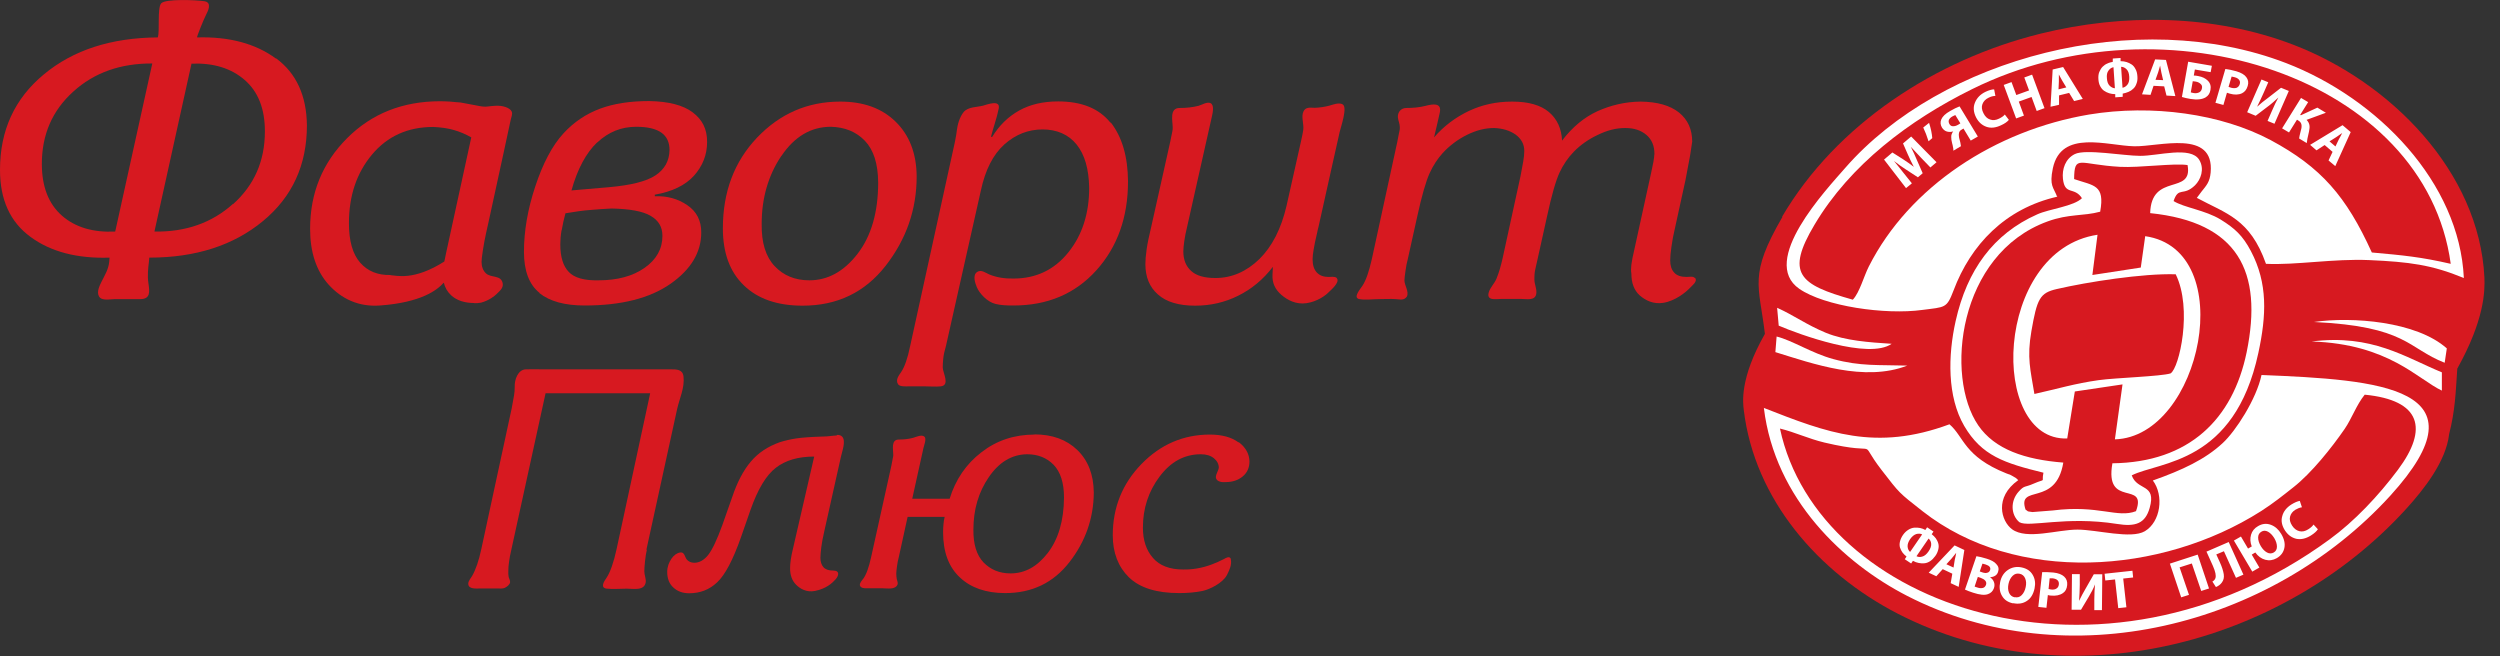
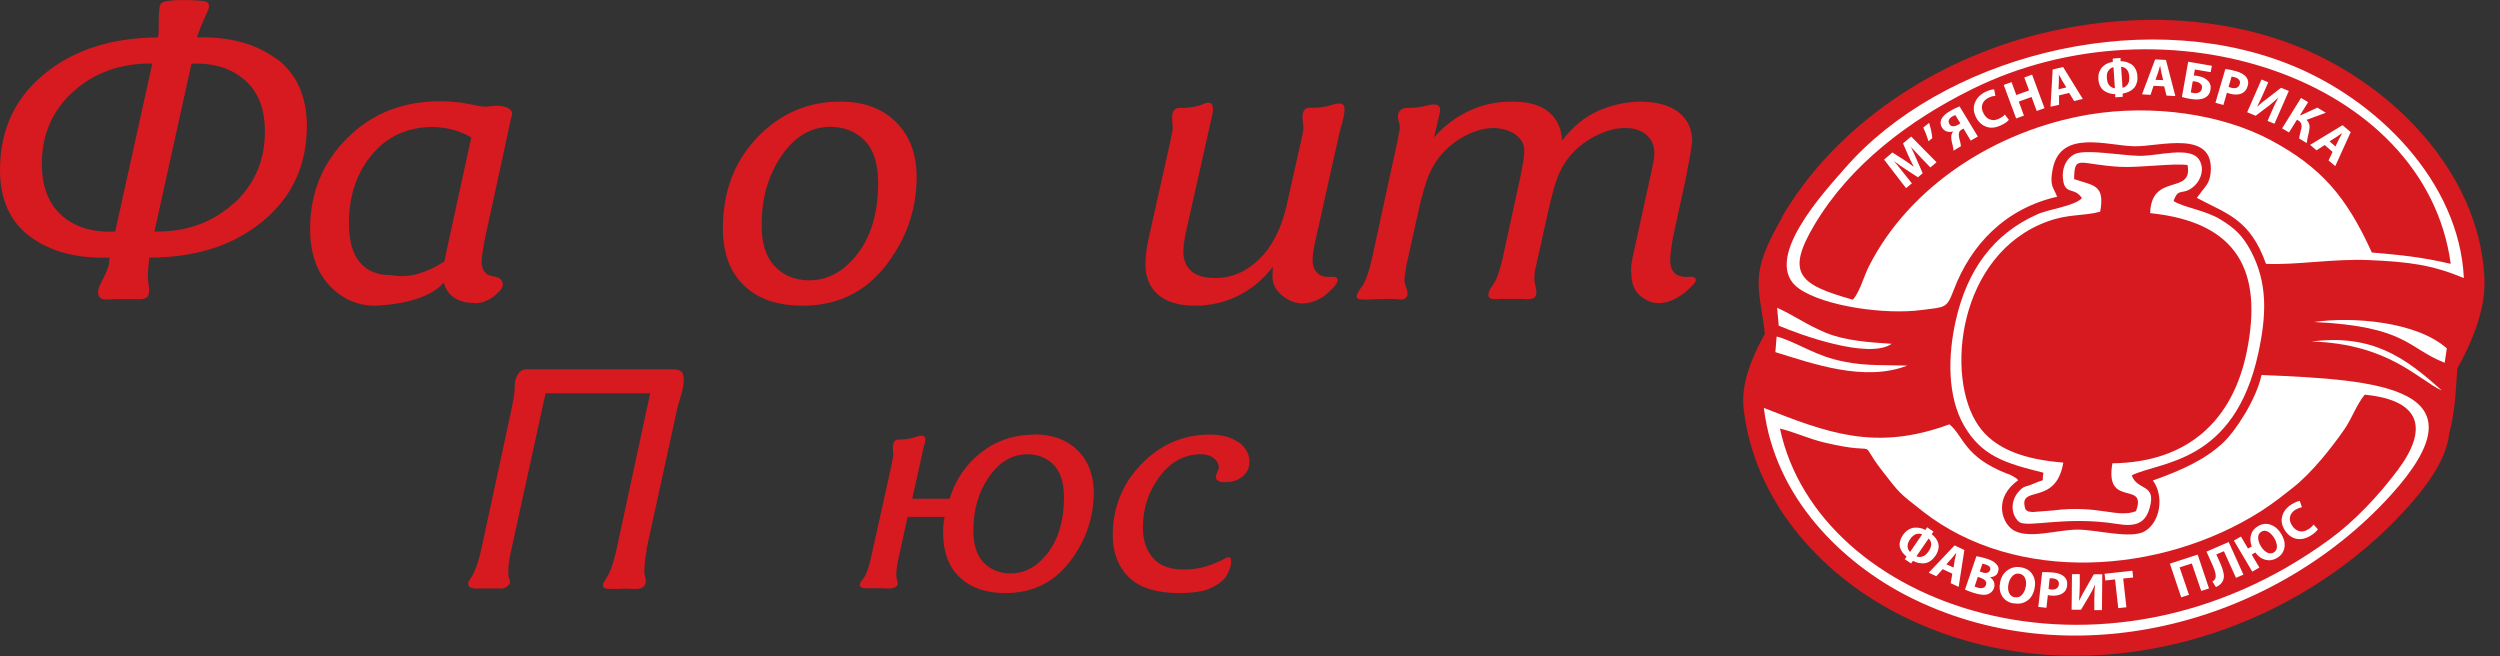
<svg xmlns="http://www.w3.org/2000/svg" width="141" height="37" viewBox="0 0 141 37" fill="none">
  <rect x="0" y="0" width="141" height="37" fill="#333333" stroke="none" />
  <g clip-path="url(#clip0_1_15739)">
    <path d="M13.14 11.5C11.95 12.57 10.47 13.09 8.71 13.06L10.8 3.59C12.04 3.54 13.04 3.85 13.8 4.51C14.56 5.17 14.94 6.13 14.94 7.41C14.94 9.08 14.34 10.44 13.15 11.51M6.5 13.06C5.25 13.12 4.24 12.82 3.49 12.16C2.74 11.5 2.36 10.53 2.36 9.24C2.36 7.59 2.95 6.23 4.14 5.16C5.32 4.09 6.81 3.57 8.59 3.58L6.5 13.05V13.06ZM15.56 3.3C14.41 2.46 12.94 2.06 11.12 2.11C11.07 2.11 11.53 1 11.61 0.86C11.74 0.61 11.97 0.14 11.53 0.07C11.09 -9.60752e-05 9.32 -0.08 9.09 0.19C8.86 0.47 9.02 1.75 8.9 2.11C6.27 2.13 4.13 2.82 2.48 4.19C0.82 5.56 0 7.36 0 9.58C0 11.26 0.57 12.52 1.72 13.36C2.86 14.2 4.35 14.59 6.18 14.53L6.16 14.76C6.12 15.19 5.92 15.5 5.73 15.88C5.62 16.11 5.44 16.45 5.58 16.71C5.73 16.99 6.2 16.87 6.48 16.87H7.91C8.5 16.87 8.44 16.44 8.37 15.97C8.31 15.57 8.35 15.16 8.4 14.76L8.42 14.53C11.04 14.53 13.17 13.84 14.83 12.47C16.49 11.1 17.31 9.3 17.31 7.07C17.29 5.39 16.71 4.13 15.57 3.29L15.56 3.3Z" fill="#D71920" />
    <path d="M22.03 15.51C21.3 15.53 20.73 15.29 20.31 14.81C19.89 14.33 19.68 13.59 19.68 12.59C19.68 11.05 20.11 9.76 20.98 8.72C21.85 7.68 23 7.16 24.44 7.16C24.86 7.18 25.24 7.23 25.59 7.33C25.94 7.43 26.27 7.57 26.58 7.75L25.16 14.27C25.12 14.46 25.09 14.62 25.06 14.75C23.34 15.84 22.39 15.54 22.02 15.52M26.76 17.1C26.85 17.1 26.98 17.1 27.13 17.07C27.61 16.94 27.92 16.67 27.99 16.6C28.16 16.43 28.41 16.25 28.35 15.97C28.25 15.49 27.69 15.69 27.4 15.41C27.24 15.25 27.16 15.04 27.16 14.76C27.16 14.64 27.19 14.41 27.24 14.08C27.29 13.75 27.35 13.45 27.41 13.17C27.46 12.96 27.5 12.75 27.55 12.54C27.83 11.25 28.11 9.97 28.39 8.68C28.53 8.03 28.67 7.38 28.81 6.73C28.84 6.61 28.91 6.44 28.87 6.32C28.82 6.17 28.63 6.07 28.49 6.03C28.17 5.92 27.81 5.97 27.48 6.01C27.36 6.03 27.14 6.01 26.83 5.94C26.52 5.88 26.23 5.83 25.97 5.78C25.78 5.77 25.59 5.75 25.39 5.73C25.19 5.72 25 5.71 24.83 5.71C22.72 5.71 20.97 6.4 19.58 7.79C18.19 9.18 17.49 10.88 17.49 12.91C17.49 14.23 17.84 15.28 18.54 16.06C19.25 16.84 20.21 17.32 21.43 17.23C23.76 17.06 24.66 16.36 25.03 15.94C25.1 16.23 25.24 16.47 25.45 16.66C25.77 16.95 26.21 17.09 26.75 17.09L26.76 17.1Z" fill="#D71920" />
-     <path d="M31.681 12.98C31.731 12.68 31.801 12.36 31.891 12.03C32.421 11.94 32.891 11.87 33.321 11.84C33.751 11.8 34.131 11.78 34.491 11.76C35.511 11.78 36.241 11.91 36.691 12.17C37.141 12.43 37.361 12.8 37.361 13.3C37.361 14.04 37.021 14.64 36.351 15.11C35.681 15.58 34.811 15.81 33.761 15.81C32.961 15.83 32.391 15.67 32.081 15.34C31.761 15.01 31.601 14.49 31.601 13.78C31.601 13.55 31.621 13.29 31.671 12.99M33.691 8.03C34.321 7.44 35.051 7.15 35.881 7.15C36.511 7.15 36.991 7.26 37.301 7.48C37.611 7.7 37.761 8.03 37.761 8.46C37.751 9.08 37.481 9.55 36.971 9.89C36.461 10.23 35.581 10.45 34.321 10.56L32.231 10.74C32.571 9.52 33.061 8.62 33.681 8.03H33.691ZM30.421 16.53C31.011 17 31.861 17.23 32.981 17.23C35.041 17.23 36.651 16.82 37.811 16.01C38.971 15.2 39.551 14.23 39.551 13.11C39.551 12.44 39.291 11.93 38.761 11.57C38.231 11.21 37.621 11.04 36.931 11.07V10.98C37.901 10.81 38.641 10.46 39.141 9.91C39.631 9.36 39.881 8.73 39.881 8C39.881 7.27 39.611 6.75 39.071 6.34C38.531 5.93 37.711 5.72 36.611 5.7C35.541 5.7 34.621 5.84 33.841 6.13C33.061 6.42 32.371 6.88 31.781 7.52C31.141 8.22 30.621 9.21 30.191 10.51C29.761 11.8 29.551 13.04 29.551 14.2C29.551 15.27 29.841 16.05 30.431 16.52L30.421 16.53Z" fill="#D71920" />
    <path d="M44.069 8.8C44.809 7.7 45.739 7.15 46.859 7.15C47.65 7.17 48.289 7.43 48.779 7.94C49.27 8.45 49.52 9.23 49.529 10.29C49.529 11.97 49.139 13.31 48.37 14.31C47.599 15.31 46.69 15.81 45.65 15.81C44.84 15.81 44.19 15.54 43.69 15.01C43.19 14.48 42.94 13.69 42.959 12.62C42.959 11.17 43.33 9.89 44.069 8.79M45.27 17.24C47.219 17.24 48.779 16.49 49.95 14.99C51.12 13.49 51.7 11.81 51.7 9.95C51.69 8.65 51.289 7.62 50.51 6.86C49.73 6.1 48.69 5.73 47.389 5.73C45.55 5.73 43.989 6.41 42.7 7.76C41.41 9.12 40.77 10.82 40.77 12.88C40.77 14.26 41.16 15.33 41.95 16.09C42.739 16.86 43.849 17.24 45.27 17.24Z" fill="#D71920" />
-     <path d="M62.63 6.92C61.99 6.12 61.01 5.72 59.68 5.72C58.83 5.72 58.09 5.89 57.47 6.24C56.85 6.59 56.35 7.08 55.96 7.72H55.89C56.02 7.19 56.23 6.64 56.33 6.11C56.42 5.61 55.69 5.89 55.44 5.96C55.09 6.05 54.6 6.02 54.35 6.32C54.12 6.6 54 7.04 53.96 7.39C53.96 7.46 53.92 7.66 53.86 7.99L51.33 19.53C51.19 20.21 51.02 20.7 50.82 20.99C50.7 21.17 50.49 21.42 50.65 21.67C50.75 21.82 51.08 21.79 51.25 21.79H52.17C52.46 21.79 52.77 21.82 53.06 21.79C53.6 21.73 53.17 21.02 53.17 20.72C53.17 20.58 53.18 20.42 53.2 20.22C53.22 20.02 53.27 19.79 53.35 19.52L55.32 10.75C55.57 9.58 56.01 8.72 56.64 8.15C57.28 7.58 58 7.3 58.8 7.3C59.6 7.3 60.26 7.58 60.72 8.15C61.18 8.72 61.41 9.53 61.43 10.59C61.43 12.04 61.04 13.26 60.25 14.24C59.46 15.22 58.43 15.71 57.16 15.71C56.67 15.72 56.21 15.65 55.8 15.48C55.6 15.4 55.34 15.18 55.11 15.34C54.84 15.52 55 15.97 55.09 16.19C55.24 16.56 55.69 17.03 56.14 17.14C56.45 17.22 56.79 17.23 57.16 17.23C59.08 17.23 60.64 16.57 61.83 15.25C63.02 13.93 63.62 12.26 63.62 10.23C63.61 8.82 63.28 7.72 62.65 6.91" fill="#D71920" />
    <path d="M75.7 5.87C75.47 5.78 75.19 5.9 74.97 5.96C74.71 6.03 74.43 6.07 74.16 6.08C73.98 6.08 73.73 6.03 73.59 6.18C73.35 6.43 73.51 6.89 73.51 7.18C73.51 7.26 73.51 7.33 73.49 7.41C73.48 7.49 73.44 7.68 73.37 8L72.56 11.61C72.26 12.9 71.75 13.9 71.03 14.61C70.3 15.32 69.47 15.68 68.55 15.68C67.93 15.68 67.47 15.55 67.18 15.28C66.89 15.02 66.74 14.65 66.74 14.18C66.74 14.04 66.76 13.86 66.79 13.62C66.82 13.39 66.88 13.09 66.97 12.72C67.09 12.17 67.22 11.62 67.34 11.07C67.58 10.02 67.81 8.96 68.05 7.91C68.15 7.45 68.26 6.99 68.36 6.53C68.4 6.35 68.49 5.93 68.28 5.82C68.08 5.72 67.78 5.92 67.59 5.97C67.27 6.05 66.92 6.09 66.53 6.09C65.94 6.09 66.14 6.83 66.14 7.18C66.14 7.26 66.14 7.33 66.12 7.41C66.1 7.49 66.07 7.68 66 8L64.93 12.79C64.81 13.29 64.72 13.71 64.67 14.06C64.62 14.41 64.6 14.69 64.6 14.9C64.6 15.63 64.84 16.2 65.31 16.61C65.78 17.03 66.48 17.24 67.41 17.24C68.28 17.24 69.09 17.05 69.83 16.68C70.58 16.31 71.24 15.77 71.79 15.05L71.77 15.48C71.74 15.94 71.91 16.32 72.27 16.63C72.63 16.94 73.11 17.18 73.68 17.1C74.3 17.01 74.77 16.66 74.95 16.47C75.07 16.35 75.56 15.94 75.41 15.71C75.41 15.7 75.39 15.69 75.38 15.67C75.28 15.58 75.05 15.62 74.93 15.62C74.65 15.62 74.43 15.54 74.27 15.37C74.11 15.2 74.03 14.95 74.03 14.62C74.03 14.48 74.05 14.3 74.09 14.07C74.13 13.84 74.19 13.51 74.29 13.11C74.31 13.01 74.33 12.91 74.36 12.81C74.61 11.69 74.86 10.56 75.11 9.44C75.26 8.77 75.41 8.1 75.56 7.43C75.62 7.17 76.03 6 75.71 5.88" fill="#D71920" />
    <path d="M95.6 15.69C95.5 15.56 95.27 15.62 95.13 15.62C94.8 15.62 94.57 15.54 94.42 15.37C94.27 15.2 94.2 14.98 94.2 14.69C94.2 14.52 94.22 14.26 94.27 13.91C94.32 13.56 94.38 13.23 94.45 12.95L95.06 10.16C95.17 9.6 95.25 9.14 95.32 8.78C95.38 8.42 95.42 8.15 95.44 7.99C95.44 7.29 95.19 6.75 94.7 6.35C94.2 5.95 93.48 5.74 92.52 5.73C91.67 5.74 90.86 5.93 90.1 6.27C89.34 6.62 88.68 7.17 88.1 7.93C88.07 7.25 87.82 6.71 87.36 6.32C86.9 5.93 86.21 5.73 85.29 5.73C84.37 5.73 83.59 5.91 82.84 6.26C82.09 6.62 81.43 7.11 80.88 7.75C80.99 7.29 81.1 6.83 81.2 6.37C81.34 5.78 80.82 5.86 80.4 5.97C80.05 6.06 79.68 6.09 79.32 6.09C79.03 6.09 78.82 6.31 78.84 6.62C78.86 6.81 78.95 6.98 78.95 7.18C78.95 7.26 78.95 7.32 78.93 7.38C78.91 7.44 78.88 7.65 78.81 7.99L77.37 14.62C77.21 15.32 77.04 15.82 76.84 16.12C76.73 16.29 76.28 16.8 76.67 16.87C77.02 16.93 77.44 16.87 77.8 16.87C78.11 16.87 78.42 16.85 78.72 16.87C78.89 16.88 79.11 16.94 79.26 16.82C79.3 16.79 79.33 16.75 79.35 16.72C79.48 16.46 79.21 16.08 79.21 15.82C79.21 15.73 79.23 15.55 79.27 15.27C79.31 15 79.35 14.78 79.4 14.61L79.93 12.22C80.19 11.02 80.43 10.21 80.63 9.77C80.83 9.33 81.08 8.95 81.37 8.63C81.76 8.21 82.21 7.87 82.73 7.61C83.25 7.35 83.76 7.22 84.27 7.22C84.75 7.24 85.15 7.36 85.48 7.59C85.8 7.83 85.97 8.13 85.97 8.51C85.97 8.68 85.95 8.88 85.91 9.11C85.87 9.34 85.82 9.61 85.76 9.92L84.74 14.6C84.65 14.98 84.55 15.36 84.4 15.72C84.29 15.99 84.03 16.23 83.96 16.51C83.84 16.98 84.38 16.86 84.67 16.86H85.8C86.1 16.86 86.56 16.97 86.64 16.6C86.7 16.32 86.54 16.05 86.54 15.77C86.54 15.66 86.54 15.56 86.55 15.45C86.55 15.34 86.62 15.06 86.72 14.61L87.25 12.22C87.51 11.01 87.75 10.18 87.96 9.73C88.17 9.28 88.44 8.89 88.76 8.56C89.13 8.18 89.58 7.86 90.11 7.61C90.64 7.35 91.15 7.22 91.66 7.22C92.17 7.22 92.55 7.35 92.86 7.61C93.16 7.87 93.31 8.22 93.31 8.68C93.3 8.76 93.29 8.82 93.29 8.88C93.29 8.94 93.24 9.22 93.13 9.72L92.18 14.06C92.09 14.45 92.03 14.74 92.01 14.92C91.99 15.1 91.98 15.28 92.01 15.44C92.01 15.97 92.17 16.38 92.48 16.66C92.8 16.94 93.25 17.17 93.81 17.08C94.49 16.97 95.09 16.48 95.33 16.22C95.45 16.09 95.76 15.87 95.6 15.67" fill="#D71920" />
    <path d="M36.46 30.99L38.19 23.07C38.33 22.45 38.62 21.88 38.55 21.24C38.51 20.83 38.16 20.83 37.84 20.83H30.59C30.28 20.83 29.96 20.82 29.65 20.83C29.2 20.85 29.01 21.44 29.03 21.82C29.03 21.99 29.02 22.15 28.99 22.31C28.96 22.47 28.92 22.71 28.86 23.03L27.15 30.95C27.01 31.62 26.83 32.13 26.63 32.48C26.55 32.62 26.41 32.76 26.41 32.93C26.42 33.24 26.86 33.19 27.06 33.19H28.06C28.2 33.19 28.36 33.21 28.48 33.15C28.6 33.09 28.76 32.97 28.77 32.83C28.77 32.73 28.72 32.64 28.69 32.55C28.67 32.44 28.66 32.32 28.67 32.2C28.67 32.05 28.68 31.88 28.71 31.69C28.73 31.5 28.78 31.27 28.84 31L30.77 22.18H36.67L34.78 30.95C34.61 31.73 34.42 32.26 34.22 32.57C34.08 32.77 33.82 33.15 34.22 33.2C34.59 33.24 34.98 33.2 35.35 33.2C35.72 33.2 36.35 33.34 36.42 32.83C36.44 32.64 36.34 32.42 36.34 32.23C36.34 32.11 36.35 31.92 36.38 31.65C36.41 31.38 36.44 31.17 36.48 31.02" fill="#D71920" />
-     <path d="M47.201 24.56C46.951 24.57 46.701 24.62 46.451 24.62C45.731 24.64 45.211 24.68 44.891 24.73C44.571 24.78 44.271 24.85 43.981 24.94C43.311 25.18 42.761 25.54 42.351 26.03C41.931 26.52 41.581 27.19 41.301 28.02L40.741 29.61C40.441 30.44 40.171 31.01 39.941 31.3C39.711 31.59 39.441 31.74 39.161 31.74C38.971 31.74 38.821 31.67 38.721 31.54C38.621 31.4 38.601 31.12 38.361 31.16C38.151 31.2 38.011 31.32 37.891 31.48C37.721 31.72 37.631 31.97 37.631 32.26C37.631 32.62 37.741 32.92 37.971 33.13C38.201 33.35 38.501 33.46 38.871 33.46C39.481 33.46 40.011 33.26 40.451 32.84C40.891 32.43 41.341 31.58 41.791 30.3L42.331 28.75C42.741 27.59 43.211 26.8 43.761 26.38C44.301 25.96 45.021 25.75 45.921 25.75L44.711 31C44.661 31.19 44.631 31.38 44.601 31.56C44.571 31.75 44.561 31.91 44.561 32.05C44.561 32.44 44.671 32.75 44.901 32.98C45.131 33.21 45.491 33.42 45.961 33.33C46.611 33.2 46.941 32.88 47.121 32.68C47.311 32.47 47.381 32.18 46.991 32.18C46.741 32.18 46.561 32.12 46.441 31.99C46.331 31.86 46.271 31.68 46.271 31.46C46.271 31.33 46.291 31.13 46.321 30.86C46.361 30.59 46.401 30.34 46.461 30.1C46.471 30.05 46.481 30 46.491 29.96C46.681 29.09 46.881 28.23 47.071 27.36C47.191 26.82 47.311 26.29 47.431 25.75C47.491 25.47 47.731 24.85 47.491 24.62C47.431 24.56 47.331 24.52 47.191 24.53" fill="#D71920" />
    <path d="M59.1 31.18C58.5 31.96 57.8 32.34 57 32.34C56.37 32.34 55.87 32.13 55.47 31.72C55.08 31.31 54.89 30.69 54.9 29.87C54.9 28.74 55.19 27.75 55.77 26.91C56.35 26.06 57.07 25.63 57.93 25.62C58.54 25.62 59.04 25.82 59.43 26.22C59.81 26.62 60.01 27.23 60.01 28.06C60 29.37 59.69 30.41 59.1 31.18ZM58.35 24.51C57.21 24.51 56.21 24.84 55.35 25.51C54.49 26.17 53.89 27.05 53.56 28.13H51.45C51.54 27.72 51.63 27.32 51.72 26.91C51.84 26.37 51.96 25.83 52.08 25.28C52.11 25.13 52.27 24.75 52.14 24.63C51.99 24.49 51.68 24.64 51.51 24.69C51.26 24.76 50.99 24.79 50.69 24.79C50.24 24.79 50.38 25.36 50.38 25.64C50.38 25.7 50.38 25.75 50.36 25.81C50.35 25.86 50.32 26.02 50.27 26.28L49.13 31.43C49 32.02 48.85 32.43 48.68 32.65C48.61 32.74 48.47 32.89 48.5 33.02C48.54 33.16 48.72 33.18 48.84 33.18C49.16 33.18 49.48 33.18 49.8 33.18C50.05 33.18 50.49 33.27 50.62 32.97C50.66 32.87 50.6 32.77 50.58 32.67C50.56 32.57 50.55 32.46 50.55 32.36C50.55 32.29 50.56 32.15 50.59 31.94C50.62 31.73 50.65 31.56 50.69 31.43L51.19 29.15H53.28C53.24 29.3 53.22 29.45 53.21 29.59C53.2 29.73 53.19 29.87 53.19 30.01C53.19 31.12 53.5 31.97 54.13 32.56C54.75 33.15 55.61 33.45 56.69 33.45C58.21 33.45 59.41 32.87 60.32 31.7C61.22 30.54 61.68 29.23 61.69 27.78C61.68 26.77 61.37 25.97 60.76 25.38C60.15 24.79 59.34 24.5 58.34 24.5L58.35 24.51Z" fill="#D71920" />
    <path d="M69.85 24.95C69.46 24.66 68.92 24.51 68.24 24.51C66.75 24.51 65.46 25.06 64.38 26.17C63.3 27.28 62.76 28.62 62.76 30.19C62.76 31.18 63.07 31.97 63.67 32.56C64.28 33.15 65.22 33.45 66.51 33.45C66.99 33.45 67.43 33.41 67.82 33.33C68.21 33.25 68.96 32.89 69.2 32.43C69.34 32.15 69.48 31.86 69.42 31.55C69.42 31.5 69.4 31.48 69.38 31.46C69.3 31.38 69.13 31.47 69.03 31.53C68.8 31.65 68.57 31.75 68.33 31.84C67.79 32.04 67.26 32.13 66.73 32.12C65.97 32.12 65.4 31.9 65.03 31.47C64.65 31.04 64.46 30.47 64.46 29.76C64.46 28.68 64.77 27.72 65.4 26.88C66.03 26.04 66.8 25.62 67.73 25.62C68.04 25.62 68.29 25.7 68.47 25.85C68.65 26 68.74 26.18 68.74 26.38C68.72 26.56 68.52 26.82 68.59 26.99C68.66 27.18 68.96 27.21 69.12 27.19C69.52 27.19 69.84 27.08 70.09 26.87C70.34 26.66 70.47 26.38 70.47 26.02C70.46 25.6 70.26 25.24 69.87 24.94" fill="#D71920" />
    <path fill-rule="evenodd" clip-rule="evenodd" d="M100.511 12.22C103.581 7 109.181 3.36 115.081 1.9C119.741 0.75 124.861 0.8 129.361 2.53C134.821 4.63 139.831 9.68 140.121 15.65C140.151 16.44 140.121 18.04 138.591 20.79C138.501 22.13 138.471 23.16 138.131 24.48C137.961 26.02 136.711 27.6 135.691 28.72C128.671 36.42 116.601 39.54 107.031 34.61C102.551 32.3 98.961 28.17 98.351 23.14C98.301 22.73 98.101 21.36 99.541 18.83C99.211 16.05 98.611 15.54 100.531 12.23" fill="#D71920" />
    <path fill-rule="evenodd" clip-rule="evenodd" d="M116.031 11.12C115.821 10.55 115.571 10.5 115.781 9.49C116.251 7.28 118.861 8.22 120.371 8.25C121.771 8.28 124.901 7.27 124.681 9.73C124.631 10.27 124.441 10.46 124.171 10.8L123.901 11.16C125.551 12.05 126.901 12.33 127.801 14.88C129.511 14.96 131.611 14.58 133.631 14.67C135.871 14.77 137.141 14.93 138.961 15.68C138.711 10.3 134.121 5.56 128.941 3.56C120.511 0.31 109.471 3.28 104.071 9.47C102.991 10.71 99.211 14.72 101.481 16.29C102.901 17.27 106.311 17.77 108.421 17.48C109.721 17.31 109.791 17.4 110.181 16.38C111.151 13.8 113.091 11.76 116.041 11.09M104.491 16.9C101.461 16.05 100.701 15.42 102.341 12.67C104.351 9.29 107.681 6.78 111.221 5.03C122.151 -0.38 136.791 4.38 138.221 14.88C136.521 14.49 135.551 14.4 133.771 14.24C132.331 11.07 130.911 9.43 128.061 7.9C125.281 6.42 121.381 5.87 117.821 6.46C112.541 7.35 107.681 10.52 105.401 15.03C105.121 15.58 104.881 16.5 104.501 16.9H104.491Z" fill="white" />
    <path fill-rule="evenodd" clip-rule="evenodd" d="M99.481 23C100.1 28.16 104.01 31.78 107.55 33.6C116.59 38.25 128.07 35.35 134.81 27.96C140.39 21.83 134.21 21.42 127.55 21.15C127.26 22.51 126.09 24.32 125.36 24.99C124.37 25.91 123.09 26.51 121.42 27.1C122.06 27.95 121.86 29.43 120.97 29.96C120.19 30.42 118.27 29.87 117.17 29.87C116.03 29.87 114.31 30.46 113.48 29.85C112.87 29.4 112.46 28.05 113.83 27.08C113.68 26.94 113.74 26.98 113.51 26.85C113.2 26.68 113.51 26.84 113.16 26.7C110.76 25.74 110.78 24.64 109.95 23.93C105.79 25.47 103.06 24.41 99.49 23.01M100.39 24.17C101.25 24.38 101.98 24.74 102.9 24.96C106.33 25.77 104.64 24.59 106.13 26.52C107.16 27.85 107.07 27.76 108.43 28.83C113.7 32.97 121.89 32.41 127.52 28.83C128.21 28.39 128.78 27.93 129.35 27.48C130.37 26.68 131.51 25.25 132.24 24.19C132.65 23.59 132.9 22.84 133.37 22.26C136.54 22.57 136.98 24.17 135.24 26.5C134.14 27.97 132.79 29.4 131.39 30.42C118.55 39.82 102.53 34.25 100.39 24.17Z" fill="white" />
    <path fill-rule="evenodd" clip-rule="evenodd" d="M117.43 11.17C116.97 11.64 115.58 11.78 114.9 12.09C112.42 13.19 110.94 15.24 110.3 18.1C109.86 20.06 109.82 22.37 110.78 24.02C111.77 25.71 113.05 26.12 115.25 26.66C115.12 27.28 115.45 26.95 114.69 27.28C114.2 27.5 114.18 27.36 113.86 27.72C113.38 28.24 113.4 29.03 113.89 29.45C114.43 29.77 116.51 29.09 119.4 29.55C120.44 29.72 120.99 29.53 121.24 28.65C121.64 27.25 120.54 27.7 120.23 26.81C121.8 26.02 126.02 26.18 127.37 19.91C127.83 17.78 127.91 15.98 126.95 14.16C126.49 13.29 126.05 12.88 125.24 12.38C124.37 11.85 123.18 11.71 122.59 11.34C122.87 10.5 123.13 11.1 123.8 10.45C124.12 10.13 124.35 9.54 124.04 9.02C123.56 8.22 121.71 8.8 120.7 8.79C119.79 8.79 117.62 8.39 117.02 8.69C116.49 8.95 116.29 9.53 116.35 10.09C116.46 11.05 116.99 10.5 117.43 11.19M123.38 9.32C123.69 11.02 121.33 9.72 121.27 12.02C126.21 12.53 127.65 15.29 126.71 19.87C125.93 23.64 123.47 26.08 119.14 26.13C118.68 28.71 121.12 27.06 120.47 28.83C119.42 29.24 118.36 28.46 115.78 28.79L114.63 28.88C114.25 28.82 114.46 28.88 114.24 28.74C113.75 27.26 115.95 28.63 116.37 26.09C114.21 25.92 112.51 25.35 111.58 24C109.68 21.25 110.42 14.33 115.48 12.49C116.68 12.05 117.49 12.2 118.45 11.94C118.73 10.4 118.08 10.48 116.98 10.1C117 8.69 117.24 9.28 119.57 9.41C120.66 9.47 122.64 9.19 123.38 9.31V9.32Z" fill="white" />
-     <path fill-rule="evenodd" clip-rule="evenodd" d="M116.59 24.74L117.02 22.08L119.71 21.68L119.28 24.78C124.16 24.63 126.33 14.09 120.99 13.32L120.74 15.09L118.01 15.51L118.3 13.24C112.43 14.13 112.17 24.89 116.59 24.73M114.74 22.22C114.52 20.87 114.31 20.18 114.57 18.68C114.89 16.85 115.04 16.52 116.01 16.3C117.74 15.9 120.88 15.41 122.71 15.47C123.67 17.42 122.91 20.76 122.42 21.06C121.89 21.23 119.28 21.31 118.37 21.44C117.01 21.63 116.01 21.94 114.74 22.22Z" fill="white" />
    <path fill-rule="evenodd" clip-rule="evenodd" d="M130.5 18.16C135.75 18.41 135.78 19.64 137.88 20.46L138 19.65C136.29 18.12 132.64 17.85 130.51 18.16" fill="white" />
    <path fill-rule="evenodd" clip-rule="evenodd" d="M100.131 19.86C102.241 20.51 105.151 21.56 107.571 20.62C105.981 20.57 104.921 20.67 103.391 20.25C102.181 19.92 101.091 19.2 100.201 18.98L100.131 19.86Z" fill="white" />
-     <path fill-rule="evenodd" clip-rule="evenodd" d="M137.721 22.03V21C135.651 20.15 133.781 18.83 130.381 19.26C134.721 19.4 136.371 21.4 137.721 22.03Z" fill="white" />
+     <path fill-rule="evenodd" clip-rule="evenodd" d="M137.721 22.03C135.651 20.15 133.781 18.83 130.381 19.26C134.721 19.4 136.371 21.4 137.721 22.03Z" fill="white" />
    <path fill-rule="evenodd" clip-rule="evenodd" d="M100.33 18.37C101.44 18.85 105.4 20.3 106.69 19.39C105.44 19.31 104.08 19.22 102.98 18.77C101.89 18.32 101.15 17.77 100.23 17.36L100.32 18.37H100.33Z" fill="white" />
    <path d="M131.38 7.97L131.72 8.26L131.91 7.86C131.91 7.86 131.97 7.75 132.02 7.66C132.07 7.57 132.09 7.52 132.1 7.5C131.92 7.62 131.81 7.7 131.77 7.73L131.39 7.97H131.38ZM131.55 8.56L131.11 8.18L130.65 8.48L130.29 8.17L132.12 7.06L132.58 7.45L131.71 9.37L131.33 9.05L131.56 8.56H131.55ZM129.79 5.53L130.18 5.76L129.73 6.48L129.77 6.5L130.7 6.07L131.18 6.36L130.09 6.76C130.18 6.85 130.23 6.95 130.25 7.05C130.27 7.15 130.26 7.27 130.23 7.41C130.15 7.74 130.11 7.96 130.1 8.07L129.67 7.81C129.67 7.75 129.71 7.6 129.77 7.35C129.81 7.22 129.82 7.11 129.8 7.02C129.78 6.93 129.73 6.86 129.63 6.8L129.55 6.75L129.1 7.47L128.71 7.24L129.78 5.52L129.79 5.53ZM127.54 4.48L127.93 4.64L127.69 5.19C127.56 5.48 127.43 5.76 127.3 6.02C127.5 5.84 127.71 5.67 127.93 5.51L128.65 4.95L129.09 5.13L128.28 6.98L127.89 6.82L128.13 6.27C128.27 5.95 128.39 5.69 128.5 5.5C128.32 5.67 128.12 5.85 127.89 6.02L127.22 6.53L126.74 6.33L127.55 4.48H127.54ZM125.86 4.33L125.69 4.9C125.69 4.9 125.77 4.93 125.84 4.95C125.96 4.98 126.06 4.98 126.15 4.95C126.23 4.91 126.29 4.85 126.32 4.75C126.35 4.66 126.34 4.58 126.29 4.51C126.24 4.44 126.16 4.39 126.05 4.36C125.96 4.34 125.9 4.32 125.86 4.32V4.33ZM124.95 5.8L125.51 3.89C125.68 3.91 125.88 3.95 126.13 4.02C126.4 4.1 126.59 4.21 126.69 4.35C126.8 4.49 126.83 4.66 126.77 4.85C126.71 5.05 126.61 5.18 126.45 5.26C126.26 5.35 126.03 5.36 125.75 5.28C125.69 5.26 125.64 5.24 125.6 5.23L125.4 5.92L124.96 5.8H124.95ZM123.67 4.59L123.56 5.21C123.56 5.21 123.66 5.24 123.73 5.25C123.85 5.27 123.96 5.25 124.05 5.2C124.13 5.15 124.17 5.08 124.19 4.98C124.21 4.88 124.19 4.8 124.12 4.74C124.05 4.67 123.96 4.62 123.83 4.6C123.8 4.6 123.74 4.59 123.67 4.58V4.59ZM123.41 3.48L124.75 3.71L124.68 4.07L123.79 3.92L123.73 4.26C123.81 4.26 123.89 4.27 123.98 4.29C124.21 4.33 124.39 4.42 124.52 4.55C124.66 4.69 124.71 4.86 124.67 5.07C124.64 5.26 124.55 5.4 124.4 5.49C124.2 5.61 123.91 5.64 123.54 5.58C123.35 5.55 123.19 5.51 123.06 5.47L123.41 3.5V3.48ZM121.55 4.5L122 4.52L121.9 4.09C121.9 4.09 121.88 3.97 121.86 3.87C121.84 3.77 121.83 3.71 121.83 3.7C121.77 3.91 121.73 4.03 121.72 4.08L121.57 4.5H121.55ZM122.05 4.87L121.46 4.84L121.29 5.35L120.81 5.32L121.55 3.35L122.16 3.38L122.69 5.42L122.19 5.39L122.06 4.87H122.05ZM119.63 3.76L119.71 4.95C119.82 4.93 119.91 4.87 119.99 4.77C120.07 4.67 120.1 4.52 120.09 4.33C120.08 4.14 120.03 4 119.94 3.91C119.85 3.82 119.75 3.77 119.64 3.77L119.63 3.76ZM119.28 4.98L119.2 3.79C119.09 3.81 119 3.87 118.92 3.98C118.84 4.08 118.81 4.23 118.83 4.42C118.84 4.6 118.89 4.74 118.98 4.83C119.07 4.92 119.17 4.97 119.28 4.98ZM119.17 3.3L119.6 3.27V3.45C119.73 3.45 119.84 3.47 119.94 3.5C120.04 3.53 120.14 3.58 120.23 3.64C120.32 3.7 120.39 3.79 120.45 3.91C120.51 4.02 120.54 4.15 120.55 4.31C120.56 4.46 120.55 4.59 120.5 4.71C120.46 4.83 120.4 4.93 120.32 5C120.24 5.08 120.15 5.14 120.05 5.18C119.95 5.22 119.84 5.26 119.72 5.28V5.46L119.3 5.49V5.31C119.17 5.31 119.06 5.29 118.96 5.26C118.86 5.23 118.76 5.18 118.67 5.12C118.58 5.06 118.51 4.97 118.45 4.86C118.39 4.75 118.36 4.62 118.35 4.47C118.34 4.32 118.35 4.18 118.4 4.06C118.45 3.94 118.51 3.84 118.59 3.76C118.67 3.68 118.76 3.62 118.86 3.58C118.96 3.53 119.06 3.51 119.16 3.49V3.31L119.17 3.3ZM116.1 5.04L116.54 4.93L116.31 4.55C116.31 4.55 116.25 4.44 116.2 4.35C116.15 4.26 116.12 4.21 116.12 4.2C116.12 4.42 116.12 4.55 116.12 4.6L116.1 5.04ZM116.7 5.24L116.13 5.38V5.91L115.65 6.02L115.77 3.92L116.36 3.78L117.47 5.58L116.98 5.7L116.7 5.24ZM113.01 4.79L113.45 4.63L113.72 5.36L114.44 5.1L114.17 4.37L114.61 4.21L115.31 6.1L114.87 6.26L114.58 5.47L113.86 5.73L114.15 6.52L113.71 6.68L113.01 4.79ZM113.08 6.47L113.3 6.76C113.22 6.86 113.07 6.97 112.87 7.06C112.56 7.21 112.28 7.24 112.03 7.15C111.78 7.06 111.59 6.89 111.45 6.62C111.3 6.32 111.28 6.04 111.39 5.78C111.5 5.52 111.69 5.32 111.98 5.18C112.17 5.09 112.34 5.04 112.47 5.04L112.54 5.41C112.41 5.41 112.28 5.45 112.16 5.51C111.99 5.59 111.87 5.71 111.81 5.87C111.75 6.02 111.77 6.2 111.87 6.39C111.96 6.57 112.08 6.69 112.24 6.74C112.4 6.8 112.57 6.78 112.75 6.69C112.89 6.62 113 6.55 113.07 6.46L113.08 6.47ZM110.56 6.95L110.28 6.49C110.28 6.49 110.18 6.53 110.11 6.57C110.02 6.62 109.95 6.69 109.92 6.76C109.89 6.83 109.9 6.91 109.95 7C110 7.08 110.06 7.12 110.15 7.12C110.24 7.12 110.33 7.1 110.43 7.04C110.5 7 110.55 6.97 110.57 6.95H110.56ZM110.59 8.25L110.17 8.5C110.17 8.43 110.17 8.35 110.14 8.25C110.14 8.22 110.12 8.16 110.1 8.08C110.08 8 110.07 7.94 110.06 7.89C110.06 7.85 110.05 7.8 110.05 7.74C110.05 7.68 110.05 7.62 110.07 7.58C110.09 7.52 110.12 7.46 110.16 7.41C110.04 7.45 109.93 7.45 109.81 7.42C109.7 7.39 109.6 7.31 109.53 7.2C109.44 7.05 109.42 6.89 109.49 6.73C109.56 6.57 109.72 6.41 109.99 6.26C110.18 6.15 110.36 6.06 110.52 6L111.55 7.7L111.15 7.93L110.74 7.25L110.64 7.31C110.56 7.35 110.51 7.41 110.49 7.49C110.48 7.54 110.47 7.6 110.48 7.66C110.48 7.72 110.5 7.81 110.53 7.91C110.56 8.01 110.57 8.07 110.57 8.08C110.58 8.15 110.59 8.21 110.6 8.26L110.59 8.25ZM108.46 7.2L108.8 6.93C108.9 7.24 108.96 7.53 108.98 7.79L108.77 7.97C108.68 7.68 108.58 7.42 108.47 7.19L108.46 7.2ZM108.88 9.45L108.34 8.89C108.12 8.65 107.93 8.45 107.77 8.28C107.9 8.53 108.01 8.78 108.11 9.02L108.44 9.77L108.17 10L107.48 9.55C107.26 9.41 107.04 9.25 106.82 9.08C107.02 9.33 107.2 9.54 107.35 9.74L107.83 10.34L107.5 10.61L106.26 9L106.73 8.6L107.33 8.98C107.54 9.12 107.75 9.26 107.94 9.41C107.81 9.16 107.7 8.94 107.61 8.73L107.33 8.09L107.79 7.7L109.22 9.15L108.88 9.44V9.45Z" fill="white" />
    <path d="M130.479 29.58L130.729 29.85C130.659 29.96 130.529 30.08 130.339 30.2C130.049 30.38 129.779 30.44 129.519 30.39C129.259 30.33 129.049 30.18 128.879 29.93C128.699 29.65 128.639 29.38 128.719 29.11C128.789 28.84 128.969 28.62 129.239 28.45C129.419 28.34 129.579 28.27 129.709 28.25L129.829 28.61C129.699 28.63 129.579 28.68 129.459 28.75C129.299 28.85 129.199 28.98 129.159 29.14C129.119 29.3 129.159 29.47 129.279 29.65C129.389 29.82 129.529 29.92 129.689 29.96C129.849 30 130.019 29.96 130.189 29.85C130.319 29.77 130.419 29.68 130.479 29.59M128.239 31.16C128.359 31.09 128.419 30.98 128.419 30.83C128.419 30.68 128.369 30.52 128.269 30.35C128.169 30.19 128.059 30.07 127.919 29.99C127.789 29.92 127.659 29.91 127.539 29.99C127.419 30.06 127.359 30.17 127.359 30.32C127.359 30.47 127.409 30.63 127.509 30.8C127.609 30.97 127.729 31.09 127.859 31.16C127.989 31.23 128.119 31.23 128.239 31.16ZM125.989 30.49L126.389 30.26L126.789 30.94L126.999 30.82C126.909 30.59 126.899 30.37 126.959 30.16C127.019 29.95 127.149 29.79 127.359 29.67C127.599 29.53 127.839 29.51 128.079 29.6C128.319 29.69 128.509 29.86 128.659 30.11C128.829 30.39 128.889 30.66 128.839 30.9C128.789 31.15 128.649 31.34 128.409 31.48C128.199 31.6 127.979 31.63 127.759 31.57C127.539 31.51 127.349 31.37 127.199 31.16L126.999 31.28L127.429 32.01L127.029 32.24L125.999 30.5L125.989 30.49ZM124.429 31.12L125.699 30.57L126.529 32.41L126.109 32.59L125.429 31.09L124.999 31.27L125.199 31.71C125.319 31.97 125.389 32.2 125.419 32.38C125.449 32.57 125.409 32.73 125.309 32.86C125.229 32.97 125.119 33.05 124.979 33.11L124.779 32.8C124.869 32.75 124.919 32.69 124.949 32.61C124.999 32.47 124.949 32.24 124.809 31.92L124.449 31.12H124.429ZM122.379 31.79L123.949 31.28L124.589 33.19L124.149 33.33L123.619 31.78L122.929 32L123.459 33.55L123.019 33.69L122.379 31.78V31.79ZM119.469 34.3L119.289 32.68L118.739 32.74L118.699 32.36L120.269 32.19L120.309 32.57L119.749 32.63L119.929 34.25L119.469 34.3ZM116.869 32.38H117.299V32.98C117.299 33.3 117.279 33.6 117.259 33.89C117.379 33.65 117.499 33.41 117.639 33.18L118.089 32.39H118.569L118.549 34.41H118.119V33.81C118.119 33.46 118.139 33.18 118.159 32.96C118.069 33.19 117.949 33.42 117.799 33.67L117.369 34.39H116.839L116.859 32.37L116.869 32.38ZM115.599 32.63L115.539 33.22C115.539 33.22 115.619 33.24 115.689 33.25C115.809 33.26 115.909 33.25 115.989 33.19C116.069 33.14 116.109 33.06 116.119 32.96C116.129 32.87 116.109 32.79 116.049 32.73C115.989 32.67 115.909 32.64 115.789 32.62C115.699 32.62 115.639 32.61 115.599 32.62V32.63ZM114.959 34.24L115.179 32.27C115.349 32.26 115.559 32.27 115.809 32.29C116.089 32.32 116.289 32.4 116.419 32.52C116.549 32.64 116.609 32.8 116.589 33C116.569 33.21 116.489 33.36 116.349 33.45C116.179 33.57 115.949 33.62 115.659 33.59C115.589 33.59 115.539 33.57 115.499 33.56L115.419 34.28L114.959 34.23V34.24ZM113.629 33.68C113.779 33.71 113.909 33.68 114.019 33.57C114.129 33.46 114.209 33.31 114.249 33.11C114.289 32.92 114.279 32.76 114.219 32.62C114.159 32.48 114.059 32.39 113.909 32.36C113.759 32.33 113.629 32.36 113.509 32.48C113.399 32.59 113.319 32.74 113.279 32.93C113.239 33.12 113.249 33.29 113.309 33.43C113.369 33.57 113.479 33.66 113.629 33.69V33.68ZM113.539 34.03C113.249 33.97 113.039 33.83 112.909 33.6C112.779 33.38 112.749 33.12 112.809 32.83C112.869 32.53 113.019 32.3 113.239 32.15C113.459 32 113.719 31.94 114.009 32C114.309 32.06 114.519 32.2 114.649 32.43C114.779 32.65 114.809 32.91 114.749 33.19C114.679 33.51 114.539 33.75 114.319 33.89C114.099 34.04 113.839 34.08 113.549 34.02L113.539 34.03ZM111.549 32.54L111.369 33.08C111.369 33.08 111.449 33.12 111.539 33.14C111.649 33.18 111.749 33.18 111.829 33.16C111.919 33.14 111.969 33.08 112.009 32.99C112.039 32.9 112.029 32.82 111.969 32.75C111.909 32.68 111.819 32.63 111.709 32.59L111.559 32.54H111.549ZM111.809 31.79L111.659 32.23L111.799 32.28C111.919 32.32 112.009 32.33 112.089 32.3C112.169 32.28 112.209 32.23 112.239 32.16C112.289 32.01 112.209 31.91 111.999 31.84C111.909 31.81 111.849 31.8 111.809 31.79ZM110.829 33.24L111.469 31.37C111.619 31.39 111.819 31.44 112.049 31.51C112.309 31.59 112.489 31.69 112.589 31.81C112.719 31.94 112.749 32.09 112.689 32.26C112.659 32.35 112.609 32.42 112.529 32.47C112.449 32.52 112.349 32.55 112.239 32.56C112.349 32.63 112.419 32.72 112.459 32.83C112.499 32.94 112.499 33.05 112.459 33.17C112.399 33.34 112.289 33.45 112.119 33.51C111.929 33.58 111.659 33.55 111.289 33.43C111.099 33.37 110.949 33.31 110.819 33.25L110.829 33.24ZM109.769 31.82L110.179 32.01L110.249 31.57C110.249 31.57 110.279 31.45 110.299 31.35C110.319 31.25 110.329 31.19 110.329 31.18C110.189 31.35 110.109 31.45 110.079 31.49L109.779 31.82H109.769ZM110.099 32.35L109.569 32.1L109.209 32.5L108.779 32.3L110.239 30.76L110.789 31.02L110.469 33.1L110.019 32.89L110.109 32.36L110.099 32.35ZM108.769 30.38L108.089 31.37C108.189 31.42 108.299 31.43 108.419 31.39C108.539 31.36 108.659 31.26 108.769 31.1C108.879 30.94 108.929 30.8 108.919 30.67C108.909 30.54 108.859 30.45 108.769 30.37V30.38ZM107.729 31.13L108.409 30.14C108.309 30.09 108.199 30.09 108.079 30.12C107.959 30.16 107.839 30.25 107.729 30.41C107.629 30.56 107.579 30.7 107.589 30.83C107.599 30.96 107.649 31.06 107.729 31.13ZM108.689 29.74L109.049 29.98L108.949 30.13C109.039 30.2 109.119 30.28 109.179 30.36C109.239 30.45 109.289 30.54 109.319 30.65C109.349 30.75 109.349 30.87 109.319 30.99C109.289 31.11 109.239 31.24 109.149 31.36C109.059 31.48 108.969 31.58 108.859 31.65C108.749 31.72 108.649 31.76 108.529 31.77C108.419 31.78 108.309 31.77 108.209 31.75C108.099 31.73 107.999 31.69 107.889 31.63L107.789 31.78L107.429 31.54L107.529 31.39C107.439 31.32 107.359 31.24 107.299 31.16C107.239 31.07 107.189 30.98 107.159 30.88C107.129 30.78 107.129 30.66 107.159 30.54C107.189 30.42 107.239 30.3 107.329 30.17C107.419 30.04 107.519 29.95 107.629 29.88C107.739 29.81 107.859 29.77 107.969 29.76C108.079 29.75 108.189 29.76 108.299 29.78C108.399 29.8 108.499 29.84 108.589 29.89L108.689 29.74Z" fill="white" />
  </g>
  <defs>
    <clipPath id="clip0_1_15739">
      <rect width="140.12" height="36.98" fill="white" />
    </clipPath>
  </defs>
</svg>